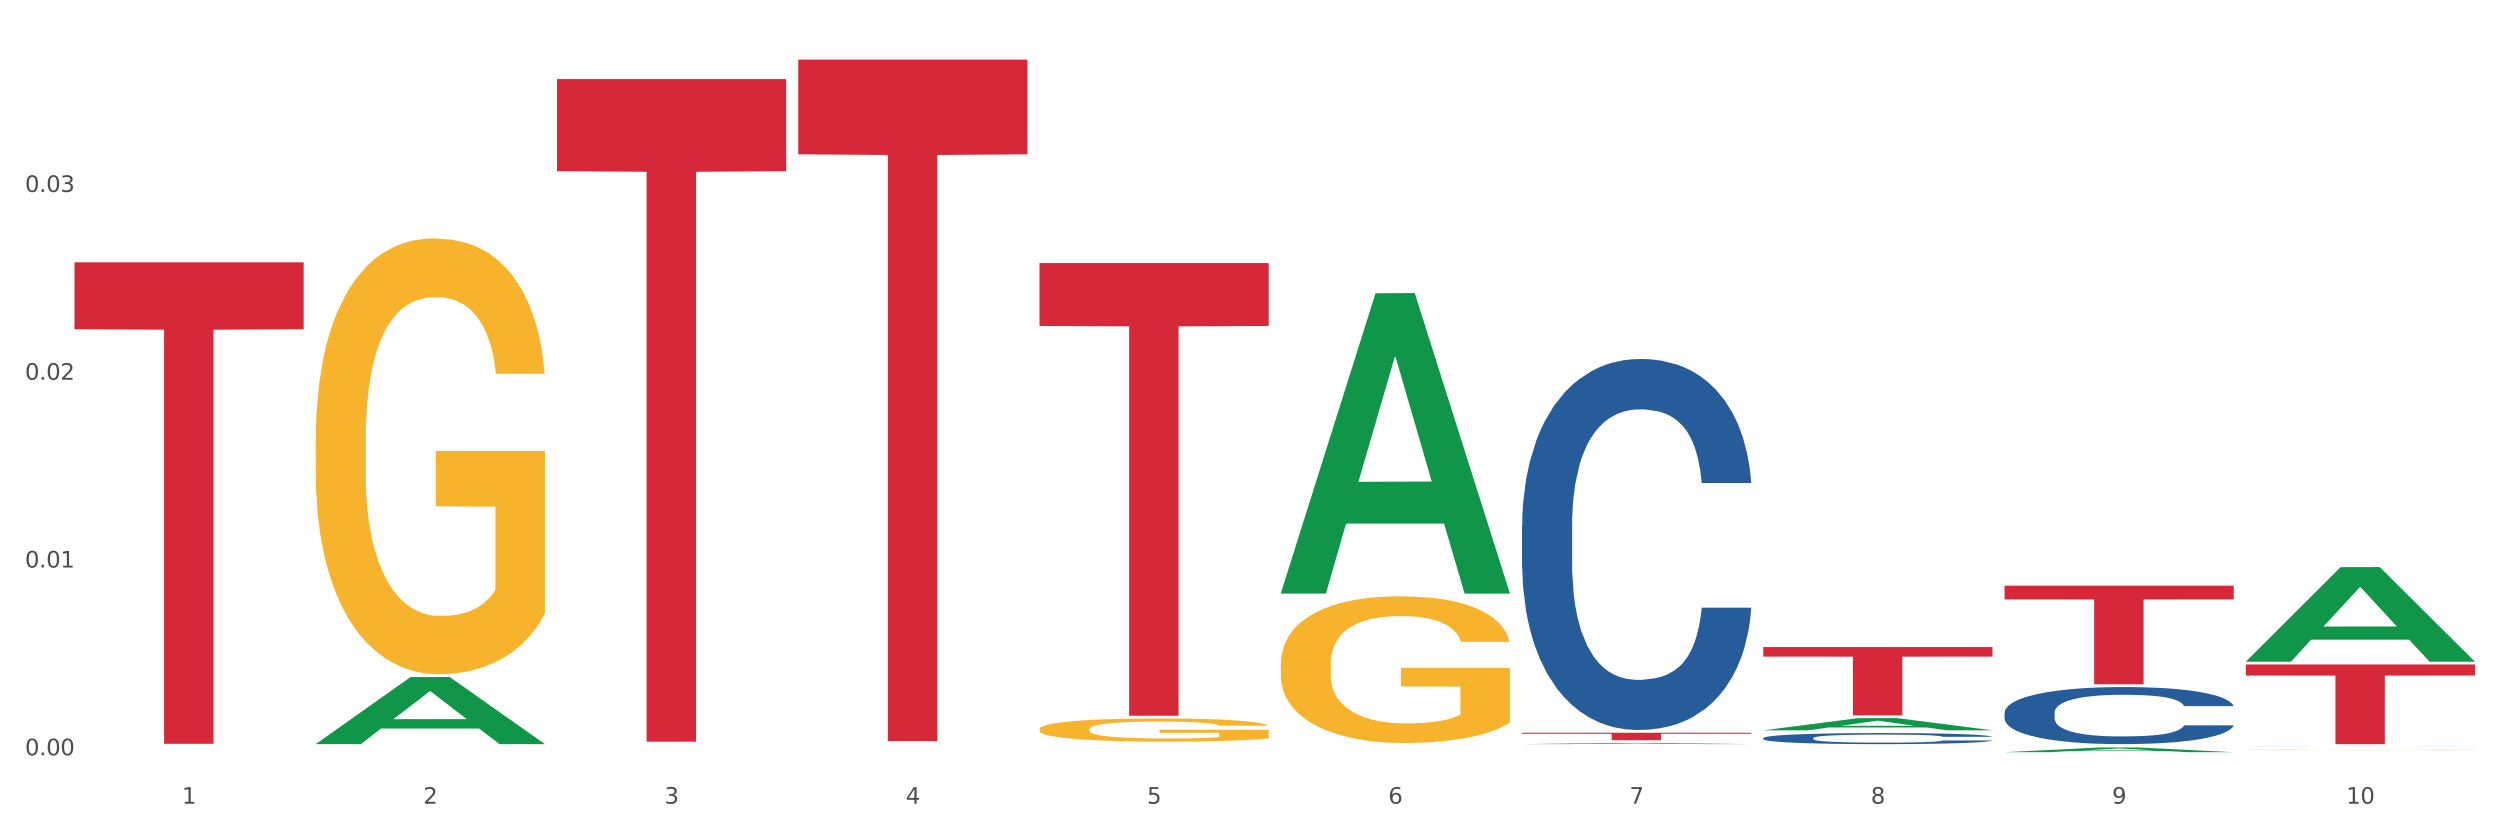
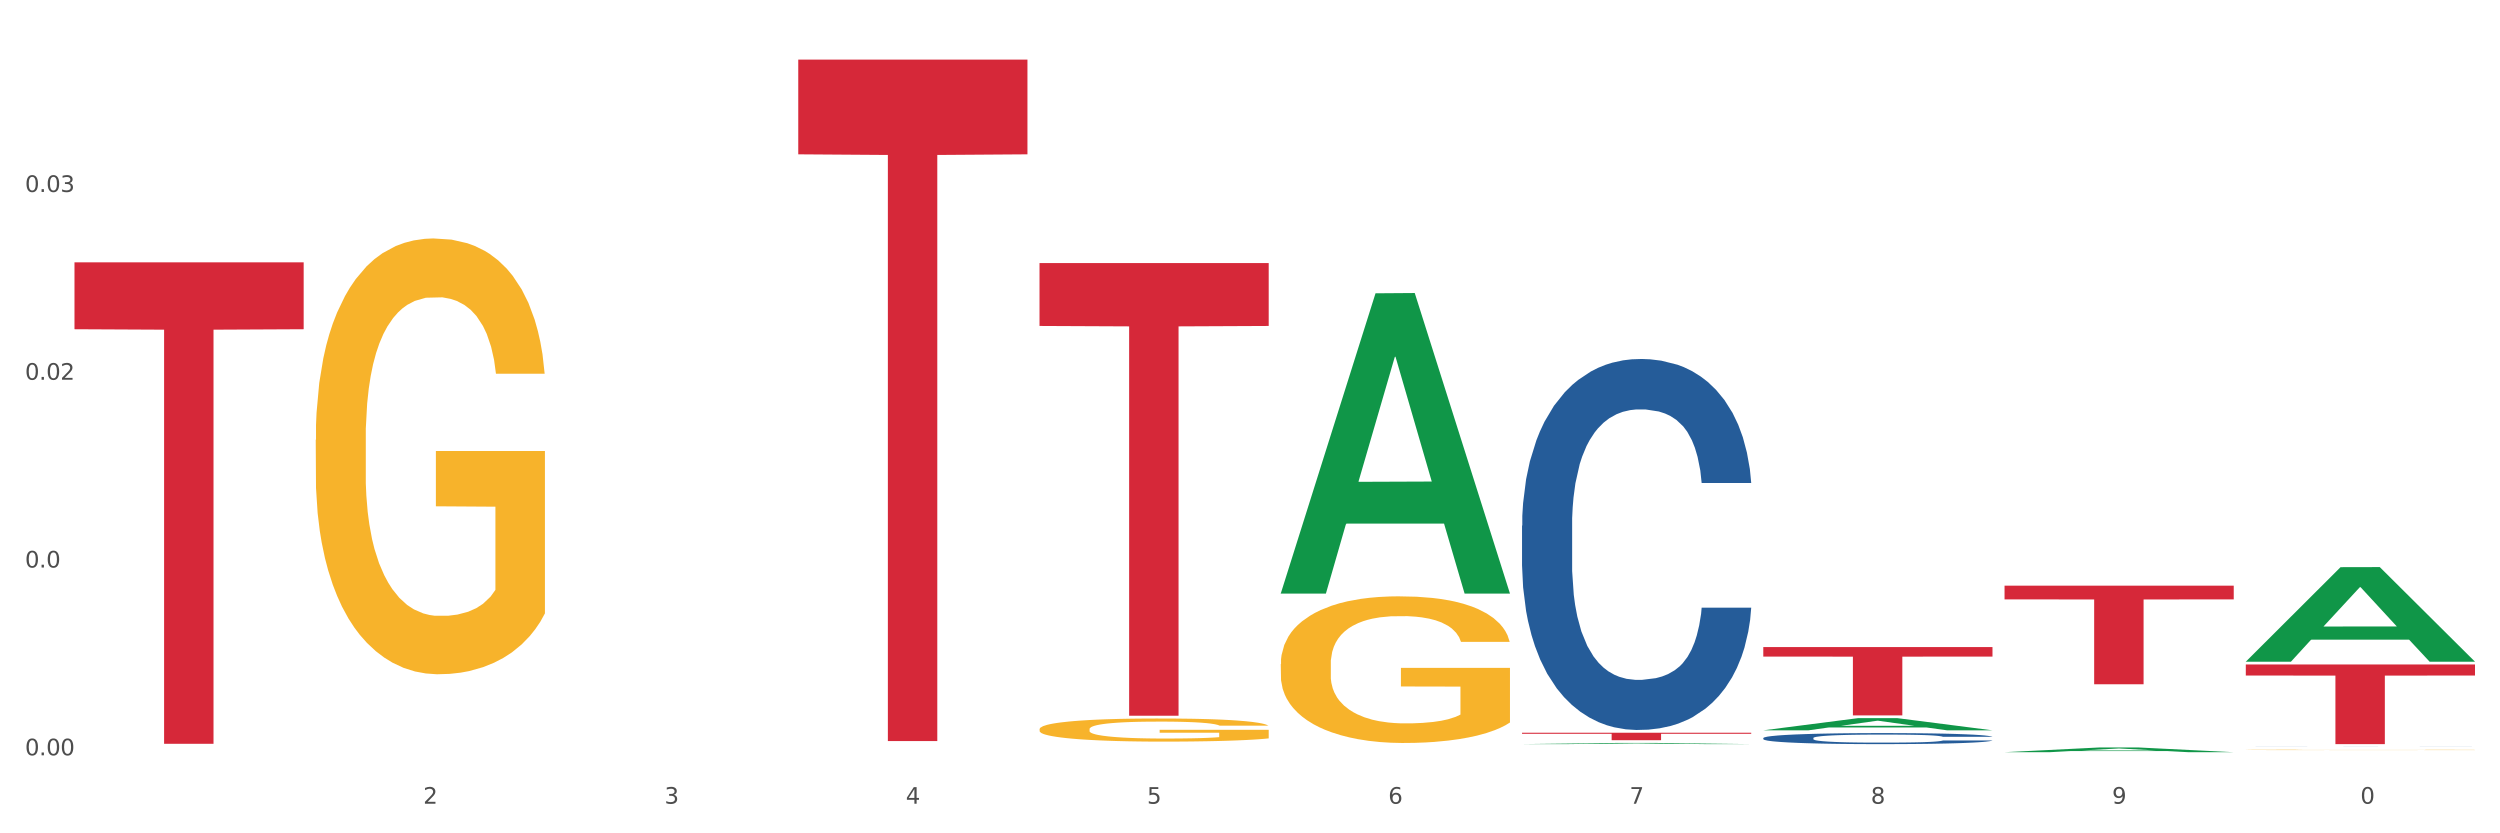
<svg xmlns="http://www.w3.org/2000/svg" xmlns:xlink="http://www.w3.org/1999/xlink" width="1080pt" height="360pt" viewBox="0 0 1080 360" version="1.1">
  <rect x="0" y="0" width="1080" height="360" fill="#333333" stroke="none" />
  <defs>
    <style type="text/css">*{stroke-linejoin: round; stroke-linecap: butt}</style>
  </defs>
  <g id="figure_1">
    <g id="patch_1">
      <path d="M 0 360  L 1080 360  L 1080 0  L 0 0  z " style="fill: #ffffff; stroke: #ffffff; stroke-linejoin: miter" />
    </g>
    <g id="axes_1">
      <g id="matplotlib.axis_1">
        <g id="xtick_1">
          <g id="text_1">
            <g style="fill: #4d4d4d" transform="translate(78.627 347.204) scale(0.096 -0.096)">
              <defs>
-                 <path id="DejaVuSans-31" d="M 794 531  L 1825 531  L 1825 4091  L 703 3866  L 703 4441  L 1819 4666  L 2450 4666  L 2450 531  L 3481 531  L 3481 0  L 794 0  L 794 531  z " transform="scale(0.016)" />
-               </defs>
+                 </defs>
              <use xlink:href="#DejaVuSans-31" />
            </g>
          </g>
        </g>
        <g id="xtick_2">
          <g id="text_2">
            <g style="fill: #4d4d4d" transform="translate(182.851 347.204) scale(0.096 -0.096)">
              <defs>
                <path id="DejaVuSans-32" d="M 1228 531  L 3431 531  L 3431 0  L 469 0  L 469 531  Q 828 903 1448 1529  Q 2069 2156 2228 2338  Q 2531 2678 2651 2914  Q 2772 3150 2772 3378  Q 2772 3750 2511 3984  Q 2250 4219 1831 4219  Q 1534 4219 1204 4116  Q 875 4013 500 3803  L 500 4441  Q 881 4594 1212 4672  Q 1544 4750 1819 4750  Q 2544 4750 2975 4387  Q 3406 4025 3406 3419  Q 3406 3131 3298 2873  Q 3191 2616 2906 2266  Q 2828 2175 2409 1742  Q 1991 1309 1228 531  z " transform="scale(0.016)" />
              </defs>
              <use xlink:href="#DejaVuSans-32" />
            </g>
          </g>
        </g>
        <g id="xtick_3">
          <g id="text_3">
            <g style="fill: #4d4d4d" transform="translate(287.074 347.204) scale(0.096 -0.096)">
              <defs>
                <path id="DejaVuSans-33" d="M 2597 2516  Q 3050 2419 3304 2112  Q 3559 1806 3559 1356  Q 3559 666 3084 287  Q 2609 -91 1734 -91  Q 1441 -91 1130 -33  Q 819 25 488 141  L 488 750  Q 750 597 1062 519  Q 1375 441 1716 441  Q 2309 441 2620 675  Q 2931 909 2931 1356  Q 2931 1769 2642 2001  Q 2353 2234 1838 2234  L 1294 2234  L 1294 2753  L 1863 2753  Q 2328 2753 2575 2939  Q 2822 3125 2822 3475  Q 2822 3834 2567 4026  Q 2313 4219 1838 4219  Q 1578 4219 1281 4162  Q 984 4106 628 3988  L 628 4550  Q 988 4650 1302 4700  Q 1616 4750 1894 4750  Q 2613 4750 3031 4423  Q 3450 4097 3450 3541  Q 3450 3153 3228 2886  Q 3006 2619 2597 2516  z " transform="scale(0.016)" />
              </defs>
              <use xlink:href="#DejaVuSans-33" />
            </g>
          </g>
        </g>
        <g id="xtick_4">
          <g id="text_4">
            <g style="fill: #4d4d4d" transform="translate(391.298 347.204) scale(0.096 -0.096)">
              <defs>
                <path id="DejaVuSans-34" d="M 2419 4116  L 825 1625  L 2419 1625  L 2419 4116  z M 2253 4666  L 3047 4666  L 3047 1625  L 3713 1625  L 3713 1100  L 3047 1100  L 3047 0  L 2419 0  L 2419 1100  L 313 1100  L 313 1709  L 2253 4666  z " transform="scale(0.016)" />
              </defs>
              <use xlink:href="#DejaVuSans-34" />
            </g>
          </g>
        </g>
        <g id="xtick_5">
          <g id="text_5">
            <g style="fill: #4d4d4d" transform="translate(495.522 347.204) scale(0.096 -0.096)">
              <defs>
                <path id="DejaVuSans-35" d="M 691 4666  L 3169 4666  L 3169 4134  L 1269 4134  L 1269 2991  Q 1406 3038 1543 3061  Q 1681 3084 1819 3084  Q 2600 3084 3056 2656  Q 3513 2228 3513 1497  Q 3513 744 3044 326  Q 2575 -91 1722 -91  Q 1428 -91 1123 -41  Q 819 9 494 109  L 494 744  Q 775 591 1075 516  Q 1375 441 1709 441  Q 2250 441 2565 725  Q 2881 1009 2881 1497  Q 2881 1984 2565 2268  Q 2250 2553 1709 2553  Q 1456 2553 1204 2497  Q 953 2441 691 2322  L 691 4666  z " transform="scale(0.016)" />
              </defs>
              <use xlink:href="#DejaVuSans-35" />
            </g>
          </g>
        </g>
        <g id="xtick_6">
          <g id="text_6">
            <g style="fill: #4d4d4d" transform="translate(599.745 347.204) scale(0.096 -0.096)">
              <defs>
                <path id="DejaVuSans-36" d="M 2113 2584  Q 1688 2584 1439 2293  Q 1191 2003 1191 1497  Q 1191 994 1439 701  Q 1688 409 2113 409  Q 2538 409 2786 701  Q 3034 994 3034 1497  Q 3034 2003 2786 2293  Q 2538 2584 2113 2584  z M 3366 4563  L 3366 3988  Q 3128 4100 2886 4159  Q 2644 4219 2406 4219  Q 1781 4219 1451 3797  Q 1122 3375 1075 2522  Q 1259 2794 1537 2939  Q 1816 3084 2150 3084  Q 2853 3084 3261 2657  Q 3669 2231 3669 1497  Q 3669 778 3244 343  Q 2819 -91 2113 -91  Q 1303 -91 875 529  Q 447 1150 447 2328  Q 447 3434 972 4092  Q 1497 4750 2381 4750  Q 2619 4750 2861 4703  Q 3103 4656 3366 4563  z " transform="scale(0.016)" />
              </defs>
              <use xlink:href="#DejaVuSans-36" />
            </g>
          </g>
        </g>
        <g id="xtick_7">
          <g id="text_7">
            <g style="fill: #4d4d4d" transform="translate(703.969 347.204) scale(0.096 -0.096)">
              <defs>
                <path id="DejaVuSans-37" d="M 525 4666  L 3525 4666  L 3525 4397  L 1831 0  L 1172 0  L 2766 4134  L 525 4134  L 525 4666  z " transform="scale(0.016)" />
              </defs>
              <use xlink:href="#DejaVuSans-37" />
            </g>
          </g>
        </g>
        <g id="xtick_8">
          <g id="text_8">
            <g style="fill: #4d4d4d" transform="translate(808.193 347.204) scale(0.096 -0.096)">
              <defs>
-                 <path id="DejaVuSans-38" d="M 2034 2216  Q 1584 2216 1326 1975  Q 1069 1734 1069 1313  Q 1069 891 1326 650  Q 1584 409 2034 409  Q 2484 409 2743 651  Q 3003 894 3003 1313  Q 3003 1734 2745 1975  Q 2488 2216 2034 2216  z M 1403 2484  Q 997 2584 770 2862  Q 544 3141 544 3541  Q 544 4100 942 4425  Q 1341 4750 2034 4750  Q 2731 4750 3128 4425  Q 3525 4100 3525 3541  Q 3525 3141 3298 2862  Q 3072 2584 2669 2484  Q 3125 2378 3379 2068  Q 3634 1759 3634 1313  Q 3634 634 3220 271  Q 2806 -91 2034 -91  Q 1263 -91 848 271  Q 434 634 434 1313  Q 434 1759 690 2068  Q 947 2378 1403 2484  z M 1172 3481  Q 1172 3119 1398 2916  Q 1625 2713 2034 2713  Q 2441 2713 2670 2916  Q 2900 3119 2900 3481  Q 2900 3844 2670 4047  Q 2441 4250 2034 4250  Q 1625 4250 1398 4047  Q 1172 3844 1172 3481  z " transform="scale(0.016)" />
+                 <path id="DejaVuSans-38" d="M 2034 2216  Q 1584 2216 1326 1975  Q 1069 1734 1069 1313  Q 1069 891 1326 650  Q 1584 409 2034 409  Q 2484 409 2743 651  Q 3003 894 3003 1313  Q 3003 1734 2745 1975  Q 2488 2216 2034 2216  z M 1403 2484  Q 997 2584 770 2862  Q 544 3141 544 3541  Q 544 4100 942 4425  Q 1341 4750 2034 4750  Q 2731 4750 3128 4425  Q 3525 4100 3525 3541  Q 3525 3141 3298 2862  Q 3072 2584 2669 2484  Q 3125 2378 3379 2068  Q 3634 1759 3634 1313  Q 3634 634 3220 271  Q 2806 -91 2034 -91  Q 1263 -91 848 271  Q 434 634 434 1313  Q 434 1759 690 2068  Q 947 2378 1403 2484  z M 1172 3481  Q 1172 3119 1398 2916  Q 2441 2713 2670 2916  Q 2900 3119 2900 3481  Q 2900 3844 2670 4047  Q 2441 4250 2034 4250  Q 1625 4250 1398 4047  Q 1172 3844 1172 3481  z " transform="scale(0.016)" />
              </defs>
              <use xlink:href="#DejaVuSans-38" />
            </g>
          </g>
        </g>
        <g id="xtick_9">
          <g id="text_9">
            <g style="fill: #4d4d4d" transform="translate(912.416 347.204) scale(0.096 -0.096)">
              <defs>
                <path id="DejaVuSans-39" d="M 703 97  L 703 672  Q 941 559 1184 500  Q 1428 441 1663 441  Q 2288 441 2617 861  Q 2947 1281 2994 2138  Q 2813 1869 2534 1725  Q 2256 1581 1919 1581  Q 1219 1581 811 2004  Q 403 2428 403 3163  Q 403 3881 828 4315  Q 1253 4750 1959 4750  Q 2769 4750 3195 4129  Q 3622 3509 3622 2328  Q 3622 1225 3098 567  Q 2575 -91 1691 -91  Q 1453 -91 1209 -44  Q 966 3 703 97  z M 1959 2075  Q 2384 2075 2632 2365  Q 2881 2656 2881 3163  Q 2881 3666 2632 3958  Q 2384 4250 1959 4250  Q 1534 4250 1286 3958  Q 1038 3666 1038 3163  Q 1038 2656 1286 2365  Q 1534 2075 1959 2075  z " transform="scale(0.016)" />
              </defs>
              <use xlink:href="#DejaVuSans-39" />
            </g>
          </g>
        </g>
        <g id="xtick_10">
          <g id="text_10">
            <g style="fill: #4d4d4d" transform="translate(1013.586 347.204) scale(0.096 -0.096)">
              <defs>
                <path id="DejaVuSans-30" d="M 2034 4250  Q 1547 4250 1301 3770  Q 1056 3291 1056 2328  Q 1056 1369 1301 889  Q 1547 409 2034 409  Q 2525 409 2770 889  Q 3016 1369 3016 2328  Q 3016 3291 2770 3770  Q 2525 4250 2034 4250  z M 2034 4750  Q 2819 4750 3233 4129  Q 3647 3509 3647 2328  Q 3647 1150 3233 529  Q 2819 -91 2034 -91  Q 1250 -91 836 529  Q 422 1150 422 2328  Q 422 3509 836 4129  Q 1250 4750 2034 4750  z " transform="scale(0.016)" />
              </defs>
              <use xlink:href="#DejaVuSans-31" />
              <use xlink:href="#DejaVuSans-30" transform="translate(63.623 0)" />
            </g>
          </g>
        </g>
        <g id="xtick_11" />
        <g id="xtick_12" />
        <g id="xtick_13" />
        <g id="xtick_14" />
        <g id="xtick_15" />
        <g id="xtick_16" />
        <g id="xtick_17" />
        <g id="xtick_18" />
        <g id="xtick_19" />
      </g>
      <g id="matplotlib.axis_2">
        <g id="ytick_1">
          <g id="text_11">
            <g style="fill: #4d4d4d" transform="translate(10.8 326.297) scale(0.096 -0.096)">
              <defs>
                <path id="DejaVuSans-2e" d="M 684 794  L 1344 794  L 1344 0  L 684 0  L 684 794  z " transform="scale(0.016)" />
              </defs>
              <use xlink:href="#DejaVuSans-30" />
              <use xlink:href="#DejaVuSans-2e" transform="translate(63.623 0)" />
              <use xlink:href="#DejaVuSans-30" transform="translate(95.41 0)" />
              <use xlink:href="#DejaVuSans-30" transform="translate(159.033 0)" />
            </g>
          </g>
        </g>
        <g id="ytick_2">
          <g id="text_12">
            <g style="fill: #4d4d4d" transform="translate(10.8 245.175) scale(0.096 -0.096)">
              <use xlink:href="#DejaVuSans-30" />
              <use xlink:href="#DejaVuSans-2e" transform="translate(63.623 0)" />
              <use xlink:href="#DejaVuSans-30" transform="translate(95.41 0)" />
              <use xlink:href="#DejaVuSans-31" transform="translate(159.033 0)" />
            </g>
          </g>
        </g>
        <g id="ytick_3">
          <g id="text_13">
            <g style="fill: #4d4d4d" transform="translate(10.8 164.053) scale(0.096 -0.096)">
              <use xlink:href="#DejaVuSans-30" />
              <use xlink:href="#DejaVuSans-2e" transform="translate(63.623 0)" />
              <use xlink:href="#DejaVuSans-30" transform="translate(95.41 0)" />
              <use xlink:href="#DejaVuSans-32" transform="translate(159.033 0)" />
            </g>
          </g>
        </g>
        <g id="ytick_4">
          <g id="text_14">
            <g style="fill: #4d4d4d" transform="translate(10.8 82.93) scale(0.096 -0.096)">
              <use xlink:href="#DejaVuSans-30" />
              <use xlink:href="#DejaVuSans-2e" transform="translate(63.623 0)" />
              <use xlink:href="#DejaVuSans-30" transform="translate(95.41 0)" />
              <use xlink:href="#DejaVuSans-33" transform="translate(159.033 0)" />
            </g>
          </g>
        </g>
        <g id="ytick_5" />
        <g id="ytick_6" />
        <g id="ytick_7" />
        <g id="ytick_8" />
      </g>
      <g id="PolyCollection_1">
-         <path d="M 136.399 321.408  L 136.501 321.381  L 177.331 292.498  L 194.275 292.471  L 235.411 321.463  L 215.813 321.463  L 206.932 314.712  L 164.775 314.712  L 164.469 314.82  L 155.895 321.463  L 136.399 321.463  L 136.399 321.408  L 170.083 310.683  L 201.624 310.655  L 186.007 298.651  L 185.803 298.596  L 185.599 298.678  L 169.981 310.655  L 170.083 310.683  L 136.399 321.408  z " clip-path="url(#p7adc55858f)" style="fill: #109648" />
        <path d="M 136.399 190.006  L 136.516 189.834  L 136.516 183.644  L 136.749 178.314  L 137.918 165.417  L 139.672 154.757  L 140.958 149.082  L 142.244 144.44  L 143.763 139.797  L 145.634 134.983  L 149.024 127.933  L 151.128 124.322  L 153.699 120.539  L 158.375 115.036  L 161.765 111.941  L 165.272 109.362  L 171 106.267  L 174.741 104.892  L 178.716 103.86  L 183.508 103.172  L 187.132 103  L 195.081 103.516  L 201.861 105.063  L 205.135 106.267  L 209.343 108.331  L 211.564 109.706  L 215.188 112.457  L 218.928 116.068  L 221.5 119.163  L 225.358 125.01  L 228.28 130.856  L 230.969 138.078  L 232.372 143.064  L 233.424 147.707  L 234.359 153.037  L 235.294 161.463  L 214.253 161.463  L 213.434 155.444  L 212.148 149.77  L 210.278 144.268  L 208.641 140.829  L 205.836 136.53  L 203.264 133.779  L 200.576 131.715  L 197.302 129.996  L 194.731 129.136  L 191.107 128.448  L 183.976 128.62  L 179.183 129.996  L 175.91 131.715  L 173.806 133.263  L 171.936 134.983  L 169.831 137.39  L 167.377 141.001  L 165.623 144.268  L 163.87 148.394  L 162.467 152.521  L 161.181 157.336  L 160.129 162.494  L 159.311 167.825  L 158.609 174.359  L 158.025 185.191  L 158.025 208.748  L 158.259 214.079  L 158.843 221.129  L 159.544 226.459  L 160.713 232.821  L 161.765 237.12  L 163.753 243.31  L 165.974 248.468  L 167.727 251.736  L 169.481 254.487  L 172.52 258.27  L 175.91 261.365  L 178.833 263.256  L 182.807 264.976  L 185.496 265.663  L 187.834 266.007  L 193.562 266.007  L 197.653 265.491  L 202.212 264.288  L 205.719 262.74  L 208.641 260.849  L 211.915 257.754  L 214.019 254.831  L 214.019 218.893  L 188.301 218.721  L 188.301 194.821  L 235.411 194.821  L 235.411 264.976  L 233.424 268.586  L 231.203 271.853  L 228.865 274.777  L 225.358 278.388  L 221.15 281.826  L 217.409 284.234  L 213.434 286.297  L 208.758 288.189  L 202.68 289.908  L 198.939 290.596  L 194.263 291.112  L 188.769 291.284  L 183.976 290.94  L 179.3 290.08  L 174.39 288.532  L 169.598 286.297  L 165.974 284.062  L 162.35 281.311  L 158.492 277.7  L 155.453 274.261  L 153.115 271.166  L 150.543 267.211  L 147.738 262.052  L 145.634 257.41  L 143.763 252.595  L 141.776 246.405  L 140.373 241.075  L 138.97 234.369  L 138.152 229.382  L 137.217 221.645  L 136.516 210.812  L 136.399 190.006  z " clip-path="url(#p7adc55858f)" style="fill: #f7b32b" />
        <path d="M 657.517 227.093  L 657.634 226.947  L 657.634 222.848  L 657.985 217.286  L 659.272 207.039  L 660.911 199.281  L 663.72 190.206  L 665.241 186.4  L 667.231 182.155  L 671.327 175.275  L 676.008 169.42  L 679.285 166.2  L 681.743 164.151  L 687.244 160.491  L 690.404 158.881  L 693.681 157.564  L 696.49 156.685  L 701.171 155.661  L 704.916 155.222  L 709.247 155.075  L 712.875 155.222  L 717.673 155.807  L 724.695 157.564  L 727.387 158.588  L 731.015 160.345  L 734.76 162.687  L 737.803 165.029  L 741.314 168.396  L 744.943 172.787  L 748.454 178.349  L 750.911 183.473  L 752.901 188.889  L 754.657 195.475  L 755.944 202.648  L 756.529 208.649  L 735.112 208.649  L 734.526 203.234  L 733.356 197.378  L 732.186 193.426  L 730.898 190.206  L 728.909 186.546  L 727.153 184.204  L 724.227 181.423  L 721.535 179.667  L 719.312 178.642  L 716.62 177.764  L 710.885 176.886  L 706.789 176.886  L 704.214 177.178  L 701.054 177.91  L 698.362 178.935  L 695.202 180.691  L 692.745 182.594  L 690.287 185.083  L 688.882 186.839  L 686.776 190.06  L 685.371 192.694  L 683.499 197.232  L 682.445 200.452  L 680.573 208.796  L 679.754 214.944  L 679.402 219.189  L 679.168 223.873  L 679.168 246.708  L 679.871 256.954  L 680.456 261.345  L 681.392 266.322  L 683.148 272.763  L 685.722 279.057  L 688.414 283.595  L 690.638 286.376  L 692.745 288.425  L 694.851 290.035  L 697.426 291.499  L 699.533 292.377  L 702.693 293.256  L 706.438 293.695  L 709.364 293.695  L 715.332 292.963  L 718.024 292.231  L 720.599 291.206  L 723.408 289.596  L 725.632 287.84  L 726.919 286.522  L 729.026 283.741  L 730.664 280.814  L 732.069 277.447  L 733.005 274.519  L 734.058 270.128  L 734.877 265.151  L 735.112 262.516  L 756.529 262.516  L 756.061 267.786  L 755.242 272.909  L 753.603 279.789  L 752.316 283.741  L 750.326 288.572  L 748.22 292.67  L 745.294 297.208  L 742.602 300.575  L 739.793 303.502  L 736.75 306.137  L 731.249 309.796  L 729.26 310.821  L 725.046 312.578  L 721.769 313.602  L 716.971 314.627  L 712.055 315.212  L 706.906 315.359  L 702.341 315.066  L 697.309 314.188  L 694.149 313.309  L 690.638 311.992  L 686.542 309.943  L 682.679 307.454  L 679.051 304.527  L 675.657 301.16  L 672.497 297.354  L 668.401 291.06  L 665.358 284.912  L 663.134 279.204  L 661.613 274.373  L 660.091 268.225  L 659.272 263.98  L 657.985 253.734  L 657.517 244.219  L 657.517 227.093  z " clip-path="url(#p7adc55858f)" style="fill: #255c99" />
        <path d="M 761.74 318.835  L 761.857 318.831  L 761.857 318.709  L 762.208 318.543  L 763.496 318.238  L 765.134 318.007  L 767.943 317.737  L 769.465 317.624  L 771.454 317.498  L 775.551 317.293  L 780.232 317.118  L 783.509 317.023  L 785.967 316.962  L 791.467 316.853  L 794.627 316.805  L 797.904 316.766  L 800.713 316.739  L 805.395 316.709  L 809.14 316.696  L 813.47 316.691  L 817.098 316.696  L 821.897 316.713  L 828.919 316.766  L 831.611 316.796  L 835.239 316.848  L 838.984 316.918  L 842.027 316.988  L 845.538 317.088  L 849.166 317.219  L 852.677 317.384  L 855.135 317.537  L 857.125 317.698  L 858.88 317.894  L 860.168 318.108  L 860.753 318.286  L 839.335 318.286  L 838.75 318.125  L 837.58 317.951  L 836.409 317.833  L 835.122 317.737  L 833.132 317.628  L 831.377 317.559  L 828.451 317.476  L 825.759 317.423  L 823.535 317.393  L 820.843 317.367  L 815.109 317.341  L 811.012 317.341  L 808.438 317.349  L 805.278 317.371  L 802.586 317.402  L 799.426 317.454  L 796.968 317.511  L 794.51 317.585  L 793.106 317.637  L 790.999 317.733  L 789.595 317.811  L 787.722 317.946  L 786.669 318.042  L 784.796 318.291  L 783.977 318.474  L 783.626 318.6  L 783.392 318.739  L 783.392 319.419  L 784.094 319.724  L 784.679 319.855  L 785.616 320.003  L 787.371 320.195  L 789.946 320.382  L 792.638 320.517  L 794.862 320.6  L 796.968 320.661  L 799.075 320.709  L 801.65 320.752  L 803.756 320.779  L 806.916 320.805  L 810.661 320.818  L 813.587 320.818  L 819.556 320.796  L 822.248 320.774  L 824.823 320.744  L 827.632 320.696  L 829.855 320.643  L 831.143 320.604  L 833.249 320.521  L 834.888 320.434  L 836.292 320.334  L 837.229 320.247  L 838.282 320.116  L 839.101 319.968  L 839.335 319.89  L 860.753 319.89  L 860.285 320.047  L 859.465 320.199  L 857.827 320.404  L 856.539 320.521  L 854.55 320.665  L 852.443 320.787  L 849.517 320.922  L 846.825 321.023  L 844.017 321.11  L 840.974 321.188  L 835.473 321.297  L 833.483 321.328  L 829.27 321.38  L 825.993 321.41  L 821.195 321.441  L 816.279 321.458  L 811.13 321.463  L 806.565 321.454  L 801.533 321.428  L 798.373 321.402  L 794.862 321.362  L 790.765 321.301  L 786.903 321.227  L 783.275 321.14  L 779.881 321.04  L 776.721 320.927  L 772.625 320.739  L 769.582 320.556  L 767.358 320.386  L 765.837 320.243  L 764.315 320.06  L 763.496 319.933  L 762.208 319.628  L 761.74 319.345  L 761.74 318.835  z " clip-path="url(#p7adc55858f)" style="fill: #255c99" />
-         <path d="M 865.964 307.881  L 866.081 307.859  L 866.081 307.228  L 866.432 306.372  L 867.719 304.796  L 869.358 303.602  L 872.167 302.205  L 873.688 301.62  L 875.678 300.967  L 879.774 299.908  L 884.456 299.007  L 887.733 298.512  L 890.19 298.196  L 895.691 297.633  L 898.851 297.385  L 902.128 297.183  L 904.937 297.048  L 909.618 296.89  L 913.364 296.822  L 917.694 296.8  L 921.322 296.822  L 926.12 296.912  L 933.143 297.183  L 935.834 297.34  L 939.463 297.611  L 943.208 297.971  L 946.251 298.331  L 949.762 298.849  L 953.39 299.525  L 956.901 300.381  L 959.359 301.169  L 961.348 302.003  L 963.104 303.016  L 964.391 304.12  L 964.976 305.043  L 943.559 305.043  L 942.974 304.21  L 941.803 303.309  L 940.633 302.701  L 939.346 302.205  L 937.356 301.642  L 935.6 301.282  L 932.674 300.854  L 929.983 300.584  L 927.759 300.426  L 925.067 300.291  L 919.332 300.156  L 915.236 300.156  L 912.661 300.201  L 909.501 300.313  L 906.81 300.471  L 903.65 300.741  L 901.192 301.034  L 898.734 301.417  L 897.33 301.687  L 895.223 302.183  L 893.819 302.588  L 891.946 303.286  L 890.893 303.782  L 889.02 305.066  L 888.201 306.012  L 887.85 306.665  L 887.616 307.386  L 887.616 310.899  L 888.318 312.476  L 888.903 313.152  L 889.839 313.917  L 891.595 314.908  L 894.17 315.877  L 896.861 316.575  L 899.085 317.003  L 901.192 317.318  L 903.298 317.566  L 905.873 317.791  L 907.98 317.926  L 911.14 318.062  L 914.885 318.129  L 917.811 318.129  L 923.78 318.017  L 926.472 317.904  L 929.046 317.746  L 931.855 317.499  L 934.079 317.228  L 935.366 317.026  L 937.473 316.598  L 939.111 316.147  L 940.516 315.629  L 941.452 315.179  L 942.505 314.503  L 943.325 313.737  L 943.559 313.332  L 964.976 313.332  L 964.508 314.143  L 963.689 314.931  L 962.05 315.989  L 960.763 316.598  L 958.773 317.341  L 956.667 317.972  L 953.741 318.67  L 951.049 319.188  L 948.24 319.638  L 945.197 320.044  L 939.697 320.607  L 937.707 320.764  L 933.494 321.035  L 930.217 321.192  L 925.418 321.35  L 920.503 321.44  L 915.353 321.463  L 910.789 321.418  L 905.756 321.282  L 902.596 321.147  L 899.085 320.945  L 894.989 320.629  L 891.127 320.246  L 887.499 319.796  L 884.105 319.278  L 880.945 318.692  L 876.848 317.724  L 873.805 316.778  L 871.582 315.899  L 870.06 315.156  L 868.539 314.21  L 867.719 313.557  L 866.432 311.98  L 865.964 310.516  L 865.964 307.881  z " clip-path="url(#p7adc55858f)" style="fill: #255c99" />
        <path d="M 970.188 322.668  L 970.305 322.668  L 970.305 322.667  L 970.656 322.665  L 971.943 322.663  L 973.582 322.661  L 976.39 322.659  L 977.912 322.658  L 979.902 322.657  L 983.998 322.655  L 988.679 322.654  L 991.956 322.653  L 994.414 322.652  L 999.915 322.651  L 1003.075 322.651  L 1006.352 322.651  L 1009.161 322.651  L 1013.842 322.65  L 1017.587 322.65  L 1021.917 322.65  L 1025.546 322.65  L 1030.344 322.65  L 1037.366 322.651  L 1040.058 322.651  L 1043.686 322.651  L 1047.431 322.652  L 1050.474 322.653  L 1053.985 322.653  L 1057.613 322.655  L 1061.125 322.656  L 1063.582 322.657  L 1065.572 322.658  L 1067.327 322.66  L 1068.615 322.662  L 1069.2 322.663  L 1047.782 322.663  L 1047.197 322.662  L 1046.027 322.661  L 1044.857 322.66  L 1043.569 322.659  L 1041.58 322.658  L 1039.824 322.657  L 1036.898 322.657  L 1034.206 322.656  L 1031.983 322.656  L 1029.291 322.656  L 1023.556 322.656  L 1019.46 322.656  L 1016.885 322.656  L 1013.725 322.656  L 1011.033 322.656  L 1007.873 322.656  L 1005.415 322.657  L 1002.958 322.658  L 1001.553 322.658  L 999.447 322.659  L 998.042 322.659  L 996.17 322.661  L 995.116 322.661  L 993.244 322.663  L 992.424 322.665  L 992.073 322.666  L 991.839 322.667  L 991.839 322.673  L 992.541 322.675  L 993.127 322.676  L 994.063 322.678  L 995.818 322.679  L 998.393 322.681  L 1001.085 322.682  L 1003.309 322.682  L 1005.415 322.683  L 1007.522 322.683  L 1010.097 322.684  L 1012.203 322.684  L 1015.363 322.684  L 1019.109 322.684  L 1022.035 322.684  L 1028.003 322.684  L 1030.695 322.684  L 1033.27 322.684  L 1036.079 322.683  L 1038.303 322.683  L 1039.59 322.683  L 1041.697 322.682  L 1043.335 322.681  L 1044.739 322.68  L 1045.676 322.68  L 1046.729 322.678  L 1047.548 322.677  L 1047.782 322.677  L 1069.2 322.677  L 1068.732 322.678  L 1067.913 322.679  L 1066.274 322.681  L 1064.987 322.682  L 1062.997 322.683  L 1060.89 322.684  L 1057.965 322.685  L 1055.273 322.686  L 1052.464 322.687  L 1049.421 322.687  L 1043.92 322.688  L 1041.931 322.688  L 1037.717 322.689  L 1034.44 322.689  L 1029.642 322.689  L 1024.726 322.69  L 1019.577 322.69  L 1015.012 322.69  L 1009.98 322.689  L 1006.82 322.689  L 1003.309 322.689  L 999.212 322.688  L 995.35 322.688  L 991.722 322.687  L 988.328 322.686  L 985.168 322.685  L 981.072 322.684  L 978.029 322.682  L 975.805 322.681  L 974.284 322.68  L 972.762 322.678  L 971.943 322.677  L 970.656 322.674  L 970.188 322.672  L 970.188 322.668  z " clip-path="url(#p7adc55858f)" style="fill: #255c99" />
        <path d="M 865.964 253.01  L 964.976 253.01  L 964.976 258.931  L 926.028 258.971  L 926.028 295.612  L 904.677 295.612  L 904.677 258.971  L 865.964 258.931  L 865.964 253.05  L 865.964 253.01  z " clip-path="url(#p7adc55858f)" style="fill: #d62839" />
        <path d="M 761.74 279.545  L 860.753 279.545  L 860.753 283.644  L 821.805 283.672  L 821.805 309.045  L 800.454 309.045  L 800.454 283.672  L 761.74 283.644  L 761.74 279.573  L 761.74 279.545  z " clip-path="url(#p7adc55858f)" style="fill: #d62839" />
        <path d="M 657.517 316.546  L 756.529 316.546  L 756.529 316.994  L 717.581 316.997  L 717.581 319.764  L 696.23 319.764  L 696.23 316.997  L 657.517 316.994  L 657.517 316.549  L 657.517 316.546  z " clip-path="url(#p7adc55858f)" style="fill: #d62839" />
        <path d="M 449.069 113.633  L 548.082 113.633  L 548.082 140.811  L 509.134 140.994  L 509.134 309.202  L 487.783 309.202  L 487.783 140.994  L 449.069 140.811  L 449.069 113.817  L 449.069 113.633  z " clip-path="url(#p7adc55858f)" style="fill: #d62839" />
        <path d="M 344.846 25.759  L 443.858 25.759  L 443.858 66.668  L 404.91 66.945  L 404.91 320.137  L 383.559 320.137  L 383.559 66.945  L 344.846 66.668  L 344.846 26.036  L 344.846 25.759  z " clip-path="url(#p7adc55858f)" style="fill: #d62839" />
-         <path d="M 240.622 34.171  L 339.635 34.171  L 339.635 73.946  L 300.687 74.215  L 300.687 320.39  L 279.336 320.39  L 279.336 74.215  L 240.622 73.946  L 240.622 34.44  L 240.622 34.171  z " clip-path="url(#p7adc55858f)" style="fill: #d62839" />
        <path d="M 32.175 113.322  L 131.187 113.322  L 131.187 142.228  L 92.239 142.423  L 92.239 321.329  L 70.888 321.329  L 70.888 142.423  L 32.175 142.228  L 32.175 113.517  L 32.175 113.322  z " clip-path="url(#p7adc55858f)" style="fill: #d62839" />
        <path d="M 970.188 323.956  L 970.304 323.955  L 970.304 323.95  L 970.538 323.945  L 971.707 323.933  L 973.461 323.924  L 974.747 323.919  L 976.032 323.914  L 977.552 323.91  L 979.422 323.906  L 982.813 323.9  L 984.917 323.896  L 987.488 323.893  L 992.164 323.888  L 995.554 323.885  L 999.061 323.883  L 1004.789 323.88  L 1008.53 323.879  L 1012.505 323.878  L 1017.297 323.877  L 1020.921 323.877  L 1028.87 323.878  L 1035.65 323.879  L 1038.923 323.88  L 1043.132 323.882  L 1045.353 323.883  L 1048.977 323.886  L 1052.717 323.889  L 1055.289 323.892  L 1059.147 323.897  L 1062.069 323.902  L 1064.758 323.909  L 1066.161 323.913  L 1067.213 323.917  L 1068.148 323.922  L 1069.083 323.93  L 1048.041 323.93  L 1047.223 323.924  L 1045.937 323.919  L 1044.067 323.914  L 1042.43 323.911  L 1039.625 323.907  L 1037.053 323.905  L 1034.364 323.903  L 1031.091 323.901  L 1028.52 323.901  L 1024.896 323.9  L 1017.765 323.9  L 1012.972 323.901  L 1009.699 323.903  L 1007.595 323.904  L 1005.724 323.906  L 1003.62 323.908  L 1001.165 323.911  L 999.412 323.914  L 997.659 323.918  L 996.256 323.922  L 994.97 323.926  L 993.918 323.931  L 993.1 323.936  L 992.398 323.941  L 991.814 323.951  L 991.814 323.972  L 992.047 323.977  L 992.632 323.984  L 993.333 323.988  L 994.502 323.994  L 995.554 323.998  L 997.542 324.004  L 999.763 324.008  L 1001.516 324.011  L 1003.27 324.014  L 1006.309 324.017  L 1009.699 324.02  L 1012.621 324.022  L 1016.596 324.023  L 1019.285 324.024  L 1021.623 324.024  L 1027.351 324.024  L 1031.442 324.024  L 1036.001 324.022  L 1039.508 324.021  L 1042.43 324.019  L 1045.704 324.017  L 1047.808 324.014  L 1047.808 323.982  L 1022.09 323.981  L 1022.09 323.96  L 1069.2 323.96  L 1069.2 324.023  L 1067.213 324.026  L 1064.992 324.029  L 1062.654 324.032  L 1059.147 324.035  L 1054.938 324.038  L 1051.198 324.04  L 1047.223 324.042  L 1042.547 324.044  L 1036.469 324.046  L 1032.728 324.046  L 1028.052 324.047  L 1022.558 324.047  L 1017.765 324.046  L 1013.089 324.046  L 1008.179 324.044  L 1003.387 324.042  L 999.763 324.04  L 996.139 324.038  L 992.281 324.035  L 989.242 324.031  L 986.904 324.029  L 984.332 324.025  L 981.527 324.02  L 979.422 324.016  L 977.552 324.012  L 975.565 324.006  L 974.162 324.002  L 972.759 323.996  L 971.941 323.991  L 971.006 323.984  L 970.304 323.974  L 970.188 323.956  z " clip-path="url(#p7adc55858f)" style="fill: #f7b32b" />
        <path d="M 553.293 286.891  L 553.41 286.833  L 553.41 284.75  L 553.644 282.956  L 554.813 278.616  L 556.566 275.029  L 557.852 273.12  L 559.138 271.557  L 560.658 269.995  L 562.528 268.375  L 565.918 266.003  L 568.022 264.787  L 570.594 263.515  L 575.27 261.663  L 578.66 260.621  L 582.167 259.753  L 587.895 258.712  L 591.636 258.249  L 595.61 257.902  L 600.403 257.67  L 604.027 257.613  L 611.976 257.786  L 618.756 258.307  L 622.029 258.712  L 626.237 259.406  L 628.458 259.869  L 632.082 260.795  L 635.823 262.01  L 638.395 263.052  L 642.252 265.019  L 645.175 266.986  L 647.863 269.416  L 649.266 271.094  L 650.318 272.657  L 651.253 274.45  L 652.189 277.286  L 631.147 277.286  L 630.329 275.26  L 629.043 273.351  L 627.173 271.499  L 625.536 270.342  L 622.73 268.896  L 620.159 267.97  L 617.47 267.276  L 614.197 266.697  L 611.625 266.408  L 608.001 266.176  L 600.87 266.234  L 596.078 266.697  L 592.805 267.276  L 590.7 267.796  L 588.83 268.375  L 586.726 269.185  L 584.271 270.4  L 582.518 271.499  L 580.764 272.888  L 579.361 274.277  L 578.075 275.897  L 577.023 277.633  L 576.205 279.427  L 575.504 281.625  L 574.919 285.271  L 574.919 293.198  L 575.153 294.991  L 575.737 297.364  L 576.439 299.157  L 577.608 301.298  L 578.66 302.745  L 580.647 304.828  L 582.868 306.564  L 584.622 307.663  L 586.375 308.589  L 589.415 309.862  L 592.805 310.903  L 595.727 311.54  L 599.702 312.118  L 602.39 312.35  L 604.728 312.466  L 610.456 312.466  L 614.548 312.292  L 619.107 311.887  L 622.613 311.366  L 625.536 310.73  L 628.809 309.688  L 630.913 308.705  L 630.913 296.612  L 605.196 296.554  L 605.196 288.511  L 652.306 288.511  L 652.306 312.118  L 650.318 313.334  L 648.097 314.433  L 645.759 315.417  L 642.252 316.632  L 638.044 317.789  L 634.303 318.599  L 630.329 319.293  L 625.653 319.93  L 619.574 320.508  L 615.833 320.74  L 611.158 320.913  L 605.663 320.971  L 600.87 320.856  L 596.195 320.566  L 591.285 320.046  L 586.492 319.293  L 582.868 318.541  L 579.244 317.615  L 575.387 316.4  L 572.347 315.243  L 570.009 314.202  L 567.438 312.871  L 564.632 311.135  L 562.528 309.573  L 560.658 307.952  L 558.67 305.869  L 557.268 304.076  L 555.865 301.819  L 555.047 300.141  L 554.111 297.537  L 553.41 293.892  L 553.293 286.891  z " clip-path="url(#p7adc55858f)" style="fill: #f7b32b" />
        <path d="M 449.069 315.007  L 449.186 314.998  L 449.186 314.669  L 449.42 314.386  L 450.589 313.702  L 452.343 313.136  L 453.628 312.835  L 454.914 312.589  L 456.434 312.342  L 458.304 312.087  L 461.694 311.713  L 463.799 311.521  L 466.37 311.32  L 471.046 311.028  L 474.436 310.864  L 477.943 310.727  L 483.671 310.563  L 487.412 310.49  L 491.386 310.435  L 496.179 310.399  L 499.803 310.39  L 507.752 310.417  L 514.532 310.499  L 517.805 310.563  L 522.014 310.672  L 524.235 310.745  L 527.859 310.891  L 531.599 311.083  L 534.171 311.247  L 538.029 311.558  L 540.951 311.868  L 543.64 312.251  L 545.043 312.516  L 546.095 312.762  L 547.03 313.045  L 547.965 313.492  L 526.923 313.492  L 526.105 313.173  L 524.819 312.871  L 522.949 312.579  L 521.312 312.397  L 518.507 312.169  L 515.935 312.023  L 513.246 311.913  L 509.973 311.822  L 507.401 311.776  L 503.778 311.74  L 496.647 311.749  L 491.854 311.822  L 488.581 311.913  L 486.477 311.995  L 484.606 312.087  L 482.502 312.214  L 480.047 312.406  L 478.294 312.579  L 476.54 312.798  L 475.138 313.017  L 473.852 313.273  L 472.8 313.547  L 471.981 313.83  L 471.28 314.176  L 470.696 314.751  L 470.696 316.001  L 470.929 316.284  L 471.514 316.658  L 472.215 316.941  L 473.384 317.279  L 474.436 317.507  L 476.424 317.835  L 478.645 318.109  L 480.398 318.282  L 482.152 318.428  L 485.191 318.629  L 488.581 318.793  L 491.503 318.894  L 495.478 318.985  L 498.167 319.022  L 500.505 319.04  L 506.232 319.04  L 510.324 319.012  L 514.883 318.949  L 518.39 318.866  L 521.312 318.766  L 524.585 318.602  L 526.69 318.447  L 526.69 316.54  L 500.972 316.531  L 500.972 315.262  L 548.082 315.262  L 548.082 318.985  L 546.095 319.177  L 543.874 319.35  L 541.536 319.505  L 538.029 319.697  L 533.82 319.879  L 530.08 320.007  L 526.105 320.117  L 521.429 320.217  L 515.351 320.308  L 511.61 320.345  L 506.934 320.372  L 501.44 320.381  L 496.647 320.363  L 491.971 320.317  L 487.061 320.235  L 482.268 320.117  L 478.645 319.998  L 475.021 319.852  L 471.163 319.66  L 468.124 319.478  L 465.786 319.314  L 463.214 319.104  L 460.409 318.83  L 458.304 318.584  L 456.434 318.328  L 454.447 318  L 453.044 317.717  L 451.641 317.361  L 450.823 317.096  L 449.888 316.686  L 449.186 316.111  L 449.069 315.007  z " clip-path="url(#p7adc55858f)" style="fill: #f7b32b" />
        <path d="M 970.188 287.045  L 1069.2 287.045  L 1069.2 291.828  L 1030.252 291.86  L 1030.252 321.463  L 1008.901 321.463  L 1008.901 291.86  L 970.188 291.828  L 970.188 287.077  L 970.188 287.045  z " clip-path="url(#p7adc55858f)" style="fill: #d62839" />
        <path d="M 865.964 324.946  L 866.066 324.944  L 906.896 322.908  L 923.84 322.906  L 964.976 324.95  L 945.378 324.95  L 936.498 324.474  L 894.341 324.474  L 894.034 324.481  L 885.46 324.95  L 865.964 324.95  L 865.964 324.946  L 899.649 324.19  L 931.19 324.188  L 915.572 323.342  L 915.368 323.338  L 915.164 323.344  L 899.547 324.188  L 899.649 324.19  L 865.964 324.946  z " clip-path="url(#p7adc55858f)" style="fill: #109648" />
        <path d="M 553.293 256.181  L 553.395 256.059  L 594.225 126.705  L 611.169 126.583  L 652.306 256.425  L 632.707 256.425  L 623.827 226.19  L 581.67 226.19  L 581.364 226.677  L 572.789 256.425  L 553.293 256.425  L 553.293 256.181  L 586.978 208.146  L 618.519 208.024  L 602.901 154.258  L 602.697 154.014  L 602.493 154.38  L 586.876 208.024  L 586.978 208.146  L 553.293 256.181  z " clip-path="url(#p7adc55858f)" style="fill: #109648" />
        <path d="M 657.517 321.462  L 657.619 321.461  L 698.449 320.952  L 715.393 320.952  L 756.529 321.463  L 736.931 321.463  L 728.05 321.344  L 685.893 321.344  L 685.587 321.346  L 677.013 321.463  L 657.517 321.463  L 657.517 321.462  L 691.201 321.273  L 722.742 321.272  L 707.125 321.061  L 706.921 321.06  L 706.717 321.061  L 691.099 321.272  L 691.201 321.273  L 657.517 321.462  z " clip-path="url(#p7adc55858f)" style="fill: #109648" />
        <path d="M 761.74 315.494  L 761.842 315.489  L 802.672 310.237  L 819.617 310.232  L 860.753 315.504  L 841.154 315.504  L 832.274 314.276  L 790.117 314.276  L 789.811 314.296  L 781.237 315.504  L 761.74 315.504  L 761.74 315.494  L 795.425 313.544  L 826.966 313.539  L 811.349 311.356  L 811.144 311.346  L 810.94 311.361  L 795.323 313.539  L 795.425 313.544  L 761.74 315.494  z " clip-path="url(#p7adc55858f)" style="fill: #109648" />
        <path d="M 970.188 285.781  L 970.29 285.742  L 1011.12 245.018  L 1028.064 244.98  L 1069.2 285.857  L 1049.602 285.857  L 1040.721 276.338  L 998.564 276.338  L 998.258 276.492  L 989.684 285.857  L 970.188 285.857  L 970.188 285.781  L 1003.872 270.658  L 1035.413 270.619  L 1019.796 253.693  L 1019.592 253.616  L 1019.388 253.731  L 1003.77 270.619  L 1003.872 270.658  L 970.188 285.781  z " clip-path="url(#p7adc55858f)" style="fill: #109648" />
      </g>
    </g>
  </g>
  <defs>
    <clipPath id="p7adc55858f">
      <rect x="32.175" y="10.8" width="1037.025" height="329.109" />
    </clipPath>
  </defs>
</svg>